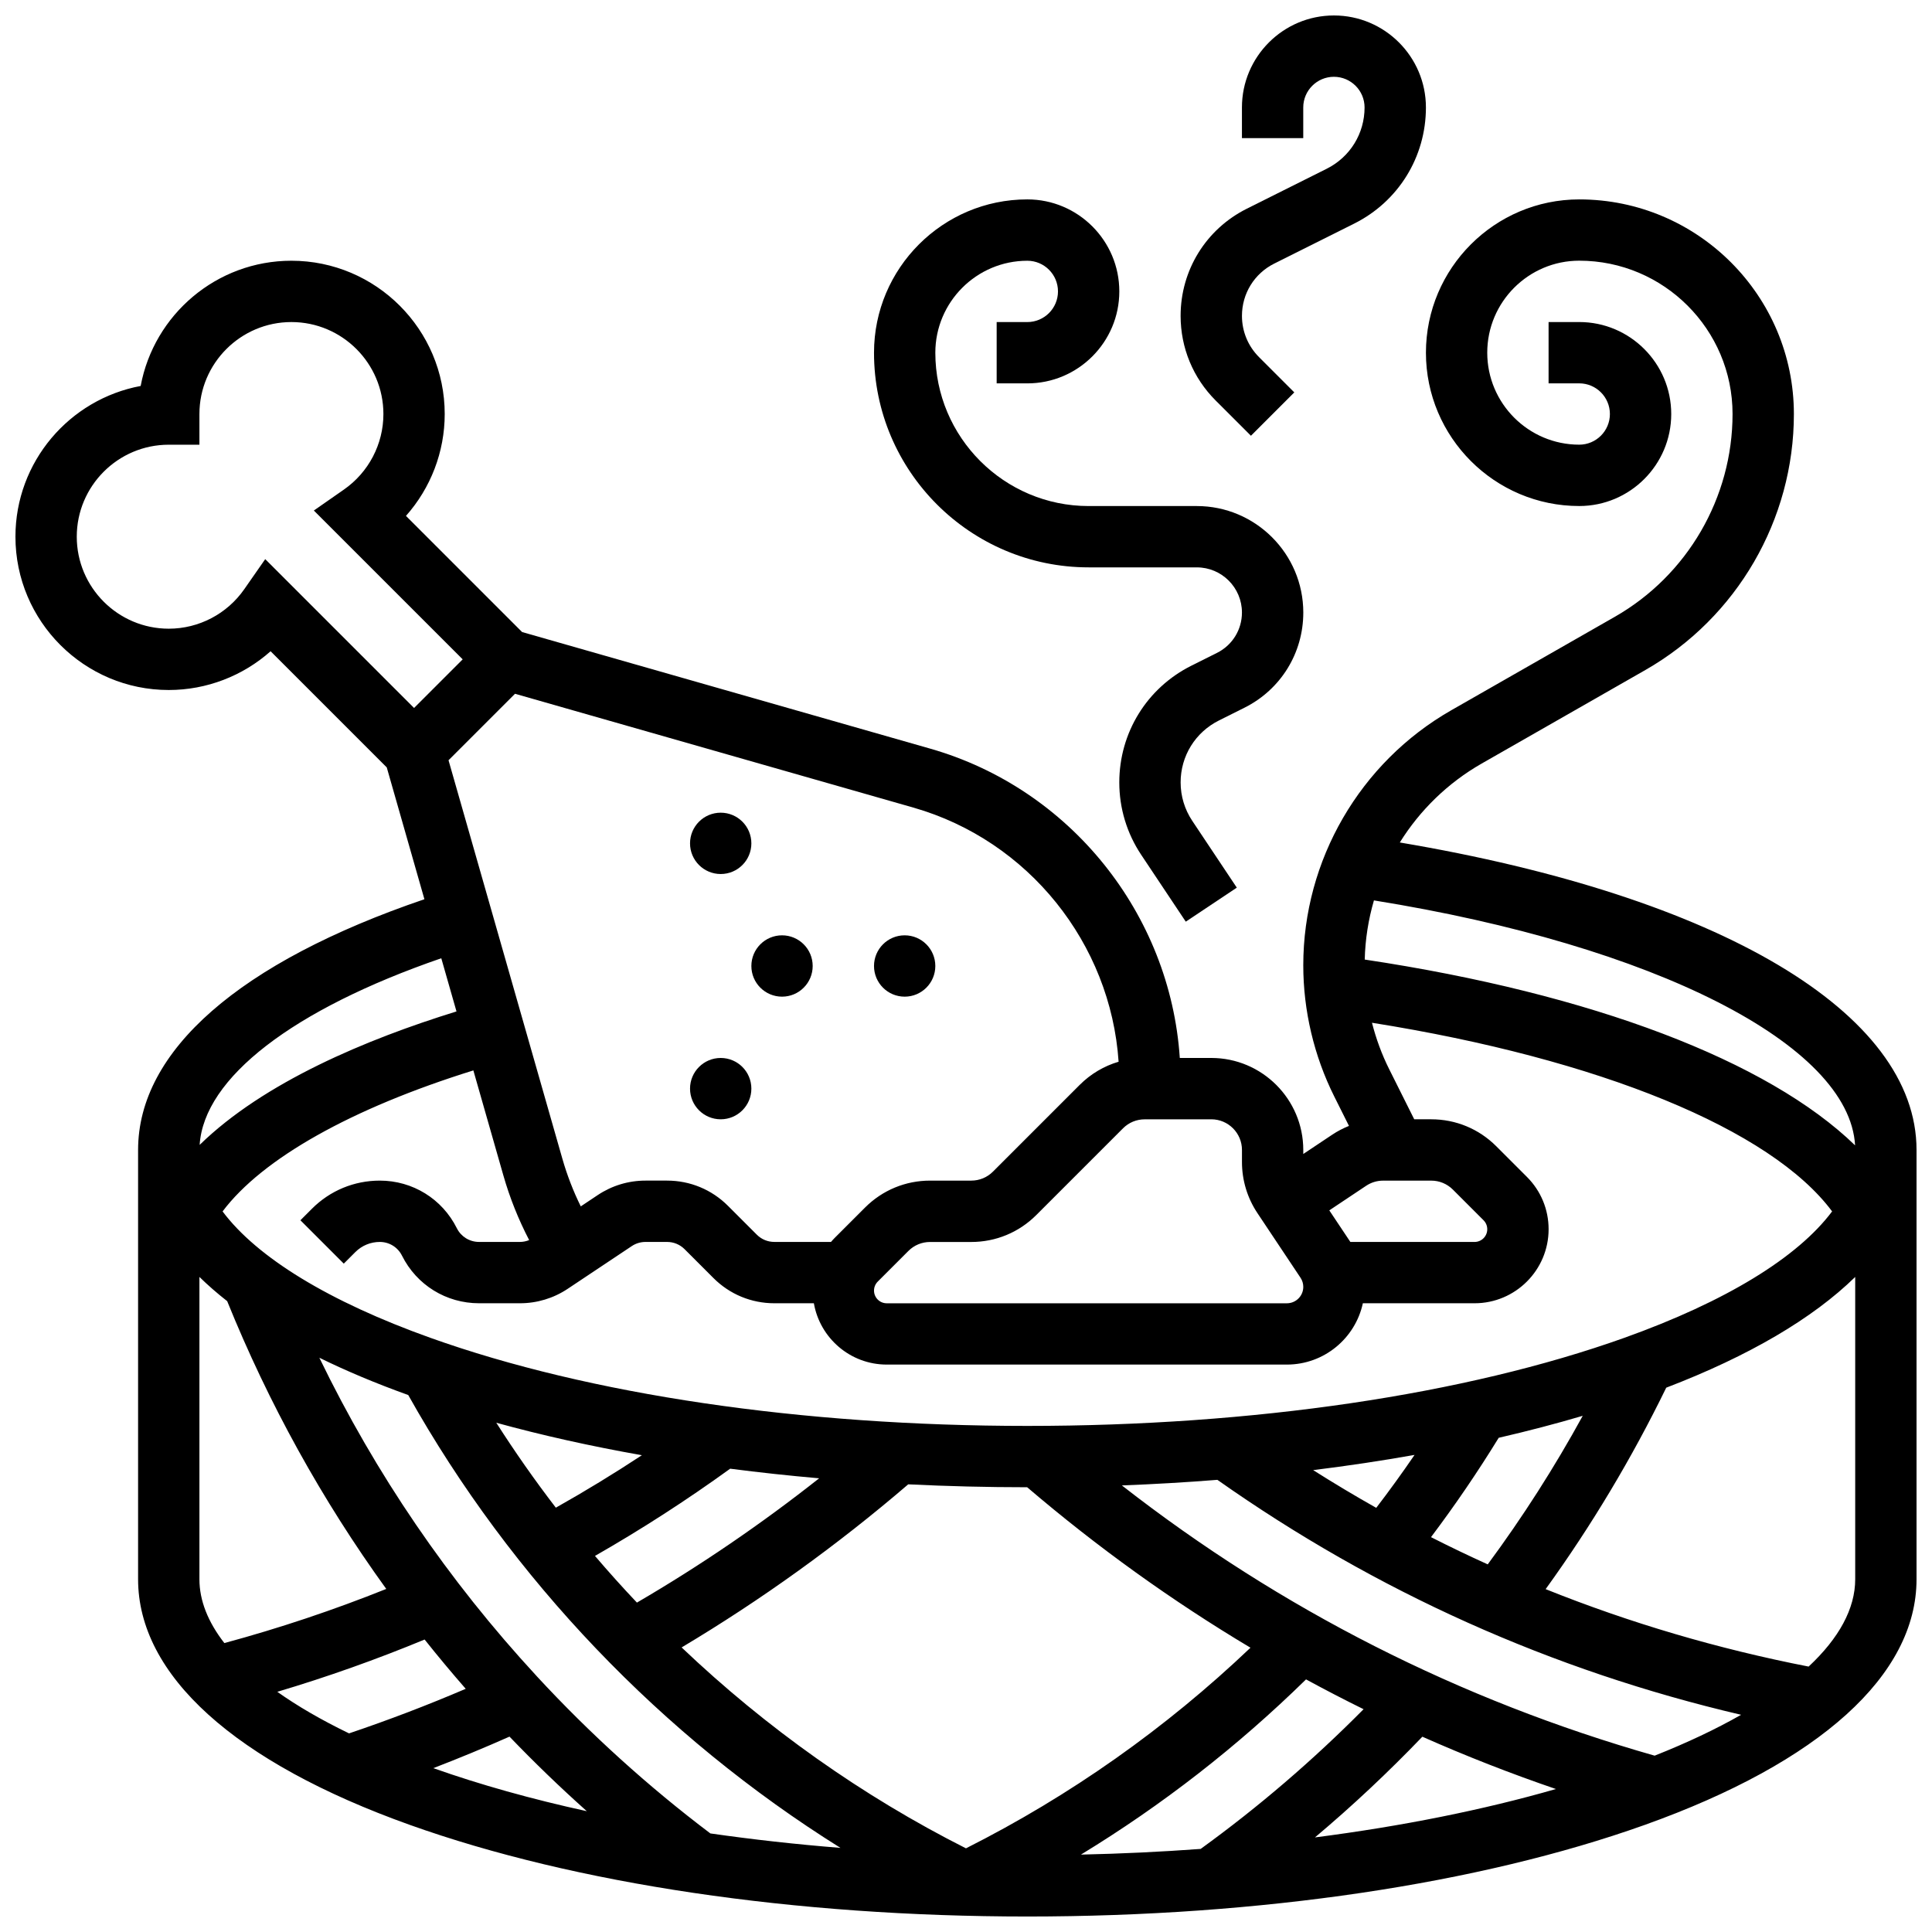
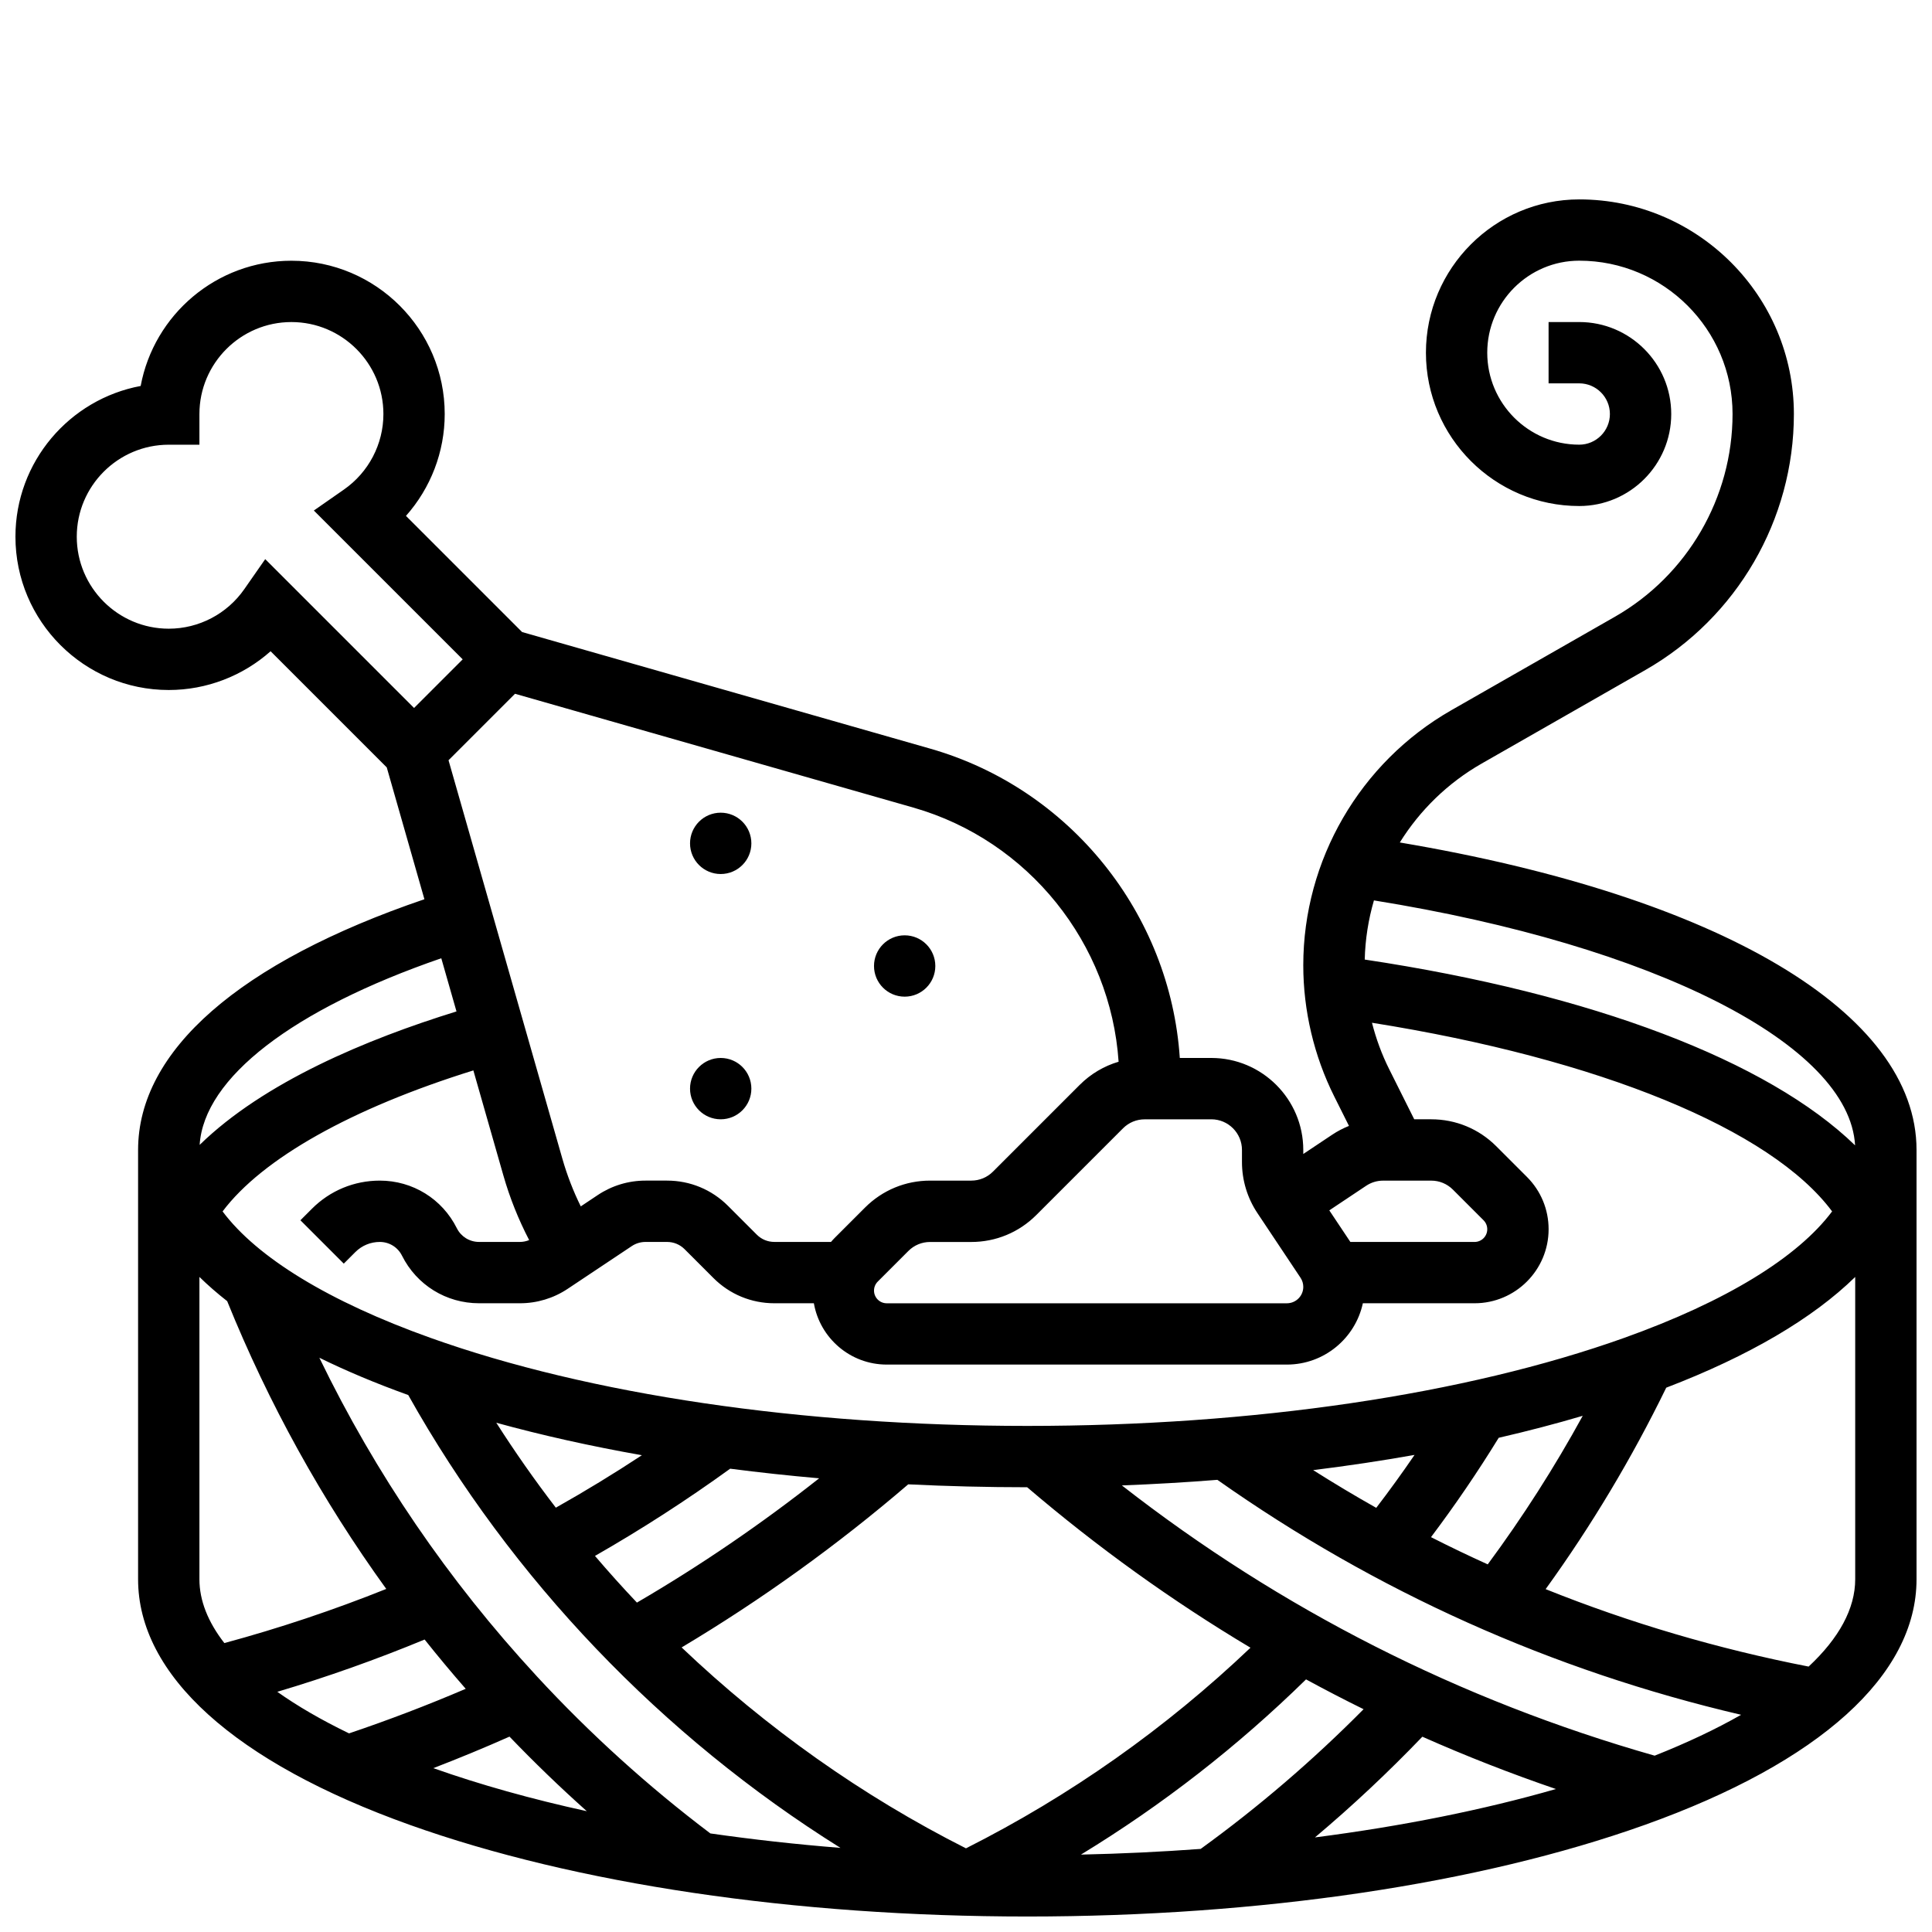
<svg xmlns="http://www.w3.org/2000/svg" width="800px" height="800px" version="1.1" viewBox="144 144 512 512">
  <defs>
    <clipPath id="b">
      <path d="m148.09 196h503.81v455.9h-503.81z" />
    </clipPath>
    <clipPath id="a">
-       <path d="m456 148.09h66v111.91h-66z" />
+       <path d="m456 148.09h66h-66z" />
    </clipPath>
  </defs>
  <g clip-path="url(#b)">
    <path d="m514.96 367.27c5.309-8.527 12.695-15.773 21.688-20.914l43.379-24.789c24.285-13.875 39.371-39.867 39.371-67.84 0-31.363-25.516-56.883-56.883-56.883-22.402 0-40.629 18.227-40.629 40.629 0 22.402 18.227 40.629 40.629 40.629 13.441 0 24.379-10.934 24.379-24.379 0-13.441-10.938-24.379-24.379-24.379h-8.125v16.25h8.125c4.481 0 8.125 3.644 8.125 8.125 0 4.481-3.644 8.125-8.125 8.125-13.441 0-24.379-10.934-24.379-24.379 0-13.441 10.938-24.379 24.379-24.379 22.402 0 40.629 18.227 40.629 40.629 0 22.152-11.949 42.742-31.18 53.734l-43.379 24.789c-24.18 13.828-39.203 39.711-39.203 67.559 0 12.016 2.84 24.047 8.215 34.793l3.894 7.789c-1.551 0.621-3.047 1.398-4.457 2.34l-7.652 5.102v-1.07c0-13.441-10.938-24.379-24.379-24.379h-8.344c-2.539-38.152-29.012-71.363-66.145-81.973l-108.15-30.898-30.781-30.781c6.543-7.363 10.27-16.945 10.27-26.992 0-22.402-18.227-40.629-40.629-40.629-19.863 0-36.441 14.324-39.945 33.188-18.863 3.508-33.188 20.086-33.188 39.945 0 22.402 18.227 40.629 40.629 40.629 10.047 0 19.629-3.731 26.992-10.273l30.781 30.781 9.98 34.938c-49.004 16.703-75.879 40.145-75.879 66.445v113.76c0 25.398 25.582 48.523 72.035 65.113 43.828 15.652 101.93 24.273 163.62 24.273s119.79-8.621 163.62-24.273c46.449-16.59 72.031-39.715 72.031-65.109v-113.77c0-36.375-52.156-67.188-136.94-81.48zm-247.54 224.28c-10.129 4.34-20.484 8.293-30.918 11.812-7.281-3.519-13.645-7.207-19.012-11.016 13.258-3.945 26.32-8.59 39.039-13.855 3.519 4.426 7.152 8.781 10.891 13.059zm11.602 12.672c6.578 6.856 13.422 13.453 20.488 19.762-14.594-3.191-28.242-7.008-40.676-11.406 6.805-2.621 13.547-5.406 20.188-8.355zm7.18-16.062c-23.398-25.32-42.691-53.613-57.574-84.348 7.117 3.5 14.98 6.805 23.562 9.887 27.363 48.805 67.258 90.438 114.54 120.01-11.809-0.945-23.328-2.231-34.477-3.832-16.438-12.41-31.93-26.426-46.055-41.715zm130.01-50.023c18.676 15.945 38.43 30.137 59.18 42.523-22.5 21.41-47.809 39.258-75.402 53.168-27.516-13.891-52.957-31.941-75.352-53.242 21.148-12.621 41.297-27.125 60.051-43.223 10.367 0.508 20.891 0.773 31.523 0.773zm-103.42 30.566c-3.812-4.023-7.516-8.148-11.117-12.367 12.32-7.047 24.328-14.793 35.828-23.117 7.711 1 15.582 1.848 23.578 2.547-15.328 12.109-31.492 23.141-48.289 32.938zm-21.488-25.152c-5.586-7.269-10.848-14.781-15.781-22.508 12.129 3.336 25.047 6.215 38.586 8.605-7.445 4.902-15.062 9.547-22.805 13.902zm198.81 45.504c5.027 2.738 10.113 5.371 15.25 7.902-13.41 13.539-27.887 25.957-43.172 37.023-10.387 0.766-20.984 1.273-31.73 1.508 21.516-13.109 41.488-28.641 59.652-46.434zm30.828 15.191c11.551 5.125 23.352 9.746 35.395 13.863-19.301 5.551-40.844 9.863-63.859 12.824 9.934-8.355 19.438-17.281 28.465-26.688zm-79.633-66.594c8.547-0.328 16.996-0.82 25.312-1.48 42.055 29.648 88.656 50.547 138.79 62.266-6.641 3.789-14.305 7.418-22.91 10.832-51.676-14.715-99.066-38.762-141.19-71.617zm50.695-4.055c9.184-1.137 18.156-2.484 26.867-4.031-3.258 4.766-6.644 9.449-10.152 14.027-5.644-3.18-11.215-6.516-16.715-9.996zm31.227 17.762c6.394-8.488 12.402-17.305 17.941-26.328 7.695-1.773 15.133-3.719 22.27-5.828-7.488 13.668-15.914 26.84-25.176 39.371-5.066-2.293-10.078-4.695-15.035-7.215zm51.176-52.801c-42.121 15.039-98.285 23.324-158.15 23.324s-116.03-8.285-158.15-23.328c-27-9.645-46.004-21.332-55.121-33.516 10.539-14.02 34.172-27.316 66.461-37.367l7.957 27.844c1.699 5.941 3.996 11.668 6.832 17.121-0.773 0.312-1.598 0.488-2.445 0.488h-10.844c-2.508 0-4.762-1.395-5.879-3.633-3.887-7.781-11.711-12.617-20.414-12.617-6.793 0-13.18 2.644-17.98 7.449l-3.059 3.059 11.492 11.492 3.059-3.059c1.734-1.734 4.039-2.688 6.488-2.688 2.508 0 4.762 1.395 5.879 3.633 3.891 7.781 11.715 12.617 20.418 12.617h10.844c4.523 0 8.898-1.324 12.66-3.832l16.973-11.316c1.082-0.723 2.344-1.102 3.644-1.102h5.711c1.758 0 3.406 0.684 4.648 1.926l7.641 7.641c4.312 4.312 10.043 6.684 16.141 6.684h10.473c1.605 9.215 9.641 16.25 19.309 16.25h106.05c9.867 0 18.129-6.977 20.129-16.25h29.609c10.816 0 19.617-8.801 19.617-19.617 0-5.238-2.039-10.164-5.746-13.871l-8.125-8.125c-4.606-4.606-10.727-7.141-17.238-7.141h-4.5l-6.648-13.301c-1.957-3.91-3.465-8.043-4.551-12.285 60.309 9.602 105.77 28.238 121.94 49.996-9.109 12.184-28.113 23.875-55.121 33.523zm61.211-51.027c-23.062-22.371-69.598-40.172-129.95-49.238 0.133-5.367 0.969-10.633 2.441-15.676 74.312 11.949 125.98 38.172 127.51 64.914zm-129.57 10.711c1.34-0.895 2.898-1.363 4.508-1.363h12.727c2.172 0 4.211 0.844 5.746 2.379l8.125 8.125c0.637 0.637 0.984 1.48 0.984 2.383 0 1.855-1.508 3.363-3.363 3.363h-32.914l-5.582-8.371zm-32.914-9.492v3.207c0 4.828 1.418 9.508 4.094 13.523l11.426 17.141c0.477 0.719 0.73 1.551 0.73 2.414 0 2.398-1.953 4.348-4.348 4.348h-106.05c-1.855 0-3.363-1.508-3.363-3.363 0-0.898 0.352-1.742 0.984-2.379l8.125-8.125c1.535-1.535 3.574-2.379 5.746-2.379h10.914c6.512 0 12.633-2.535 17.238-7.141l22.984-22.984c1.535-1.535 3.574-2.379 5.746-2.379l17.648-0.008c4.481 0 8.125 3.644 8.125 8.125zm-32.688-23.383c-3.859 1.137-7.398 3.223-10.32 6.144l-22.984 22.984c-1.535 1.535-3.574 2.379-5.746 2.379h-10.914c-6.512 0-12.633 2.535-17.238 7.141l-8.125 8.125c-0.316 0.316-0.602 0.652-0.895 0.984h-15.016c-1.758 0-3.406-0.684-4.648-1.926l-7.641-7.641c-4.312-4.312-10.043-6.684-16.141-6.684h-5.711c-4.523 0-8.898 1.324-12.66 3.832l-4.496 3c-2-4.051-3.633-8.285-4.883-12.652l-30.164-105.58 17.617-17.617 105.57 30.164c30.512 8.723 52.273 35.996 54.391 67.344zm-226.16-133.19-5.551 7.965c-4.562 6.555-12.047 10.469-20.012 10.469-13.441 0-24.379-10.934-24.379-24.379 0-13.441 10.938-24.379 24.379-24.379h8.125v-8.125c0-13.441 10.938-24.379 24.379-24.379 13.441 0 24.379 10.934 24.379 24.379 0 7.965-3.914 15.449-10.469 20.016l-7.965 5.551 39.445 39.441-12.887 12.887zm46.66 105.77 4.027 14.094c-23.832 7.367-51.059 18.754-68.066 35.367 1.137-17.758 24.723-35.91 64.039-49.461zm-64.098 164.57v-80.113c2.231 2.18 4.684 4.32 7.356 6.414 10.988 27.141 25.102 52.66 42.156 76.266-13.969 5.602-28.34 10.41-42.906 14.348-4.336-5.582-6.606-11.27-6.606-16.914zm438.8 0c0 7.766-4.273 15.609-12.344 23.145-24.078-4.703-47.348-11.559-69.695-20.523 12.16-16.832 22.871-34.742 31.961-53.387 21.961-8.418 38.848-18.363 50.078-29.344z" />
  </g>
  <path d="m391.87 400c0 4.488-3.637 8.125-8.125 8.125-4.488 0-8.125-3.637-8.125-8.125s3.637-8.129 8.125-8.129c4.488 0 8.125 3.641 8.125 8.129" />
  <path d="m343.12 367.5c0 4.488-3.637 8.125-8.125 8.125-4.488 0-8.129-3.637-8.129-8.125 0-4.488 3.641-8.129 8.129-8.129 4.488 0 8.125 3.641 8.125 8.129" />
  <path d="m343.12 432.5c0 4.484-3.637 8.125-8.125 8.125-4.488 0-8.129-3.641-8.129-8.125 0-4.488 3.641-8.129 8.129-8.129 4.488 0 8.125 3.641 8.125 8.129" />
-   <path d="m359.37 400c0 4.488-3.637 8.125-8.125 8.125-4.488 0-8.125-3.637-8.125-8.125s3.637-8.129 8.125-8.129c4.488 0 8.125 3.641 8.125 8.129" />
  <g clip-path="url(#a)">
    <path d="m475.51 259.48 11.492-11.492-9.332-9.332c-2.926-2.926-4.539-6.816-4.539-10.953 0-5.906 3.281-11.215 8.562-13.855l21.164-10.582c11.738-5.871 19.027-17.668 19.027-30.789 0-13.441-10.938-24.379-24.379-24.379-13.441 0-24.379 10.934-24.379 24.379v8.125h16.25v-8.125c0-4.481 3.644-8.125 8.125-8.125 4.481 0 8.125 3.644 8.125 8.125 0 6.926-3.848 13.152-10.043 16.25l-21.164 10.582c-10.82 5.414-17.543 16.293-17.543 28.395 0 8.48 3.301 16.449 9.297 22.445z" />
  </g>
-   <path d="m432.5 294.36h28.668c6.598 0 11.961 5.367 11.961 11.961 0 4.559-2.535 8.66-6.613 10.699l-6.766 3.383c-11.797 5.898-19.125 17.758-19.125 30.949 0 6.852 2.008 13.488 5.812 19.191l11.805 17.707 13.523-9.016-11.805-17.707c-2.016-3.023-3.082-6.543-3.082-10.18 0-6.996 3.887-13.281 10.145-16.41l6.766-3.383c9.621-4.809 15.598-14.48 15.598-25.234-0.008-15.555-12.664-28.211-28.223-28.211h-28.664c-22.402 0-40.629-18.227-40.629-40.629 0-13.441 10.938-24.379 24.379-24.379 4.481 0 8.125 3.644 8.125 8.125 0 4.481-3.644 8.125-8.125 8.125h-8.125v16.25h8.125c13.441 0 24.379-10.938 24.379-24.379s-10.938-24.379-24.379-24.379c-22.402 0-40.629 18.227-40.629 40.629-0.004 31.371 25.512 56.887 56.879 56.887z" />
</svg>